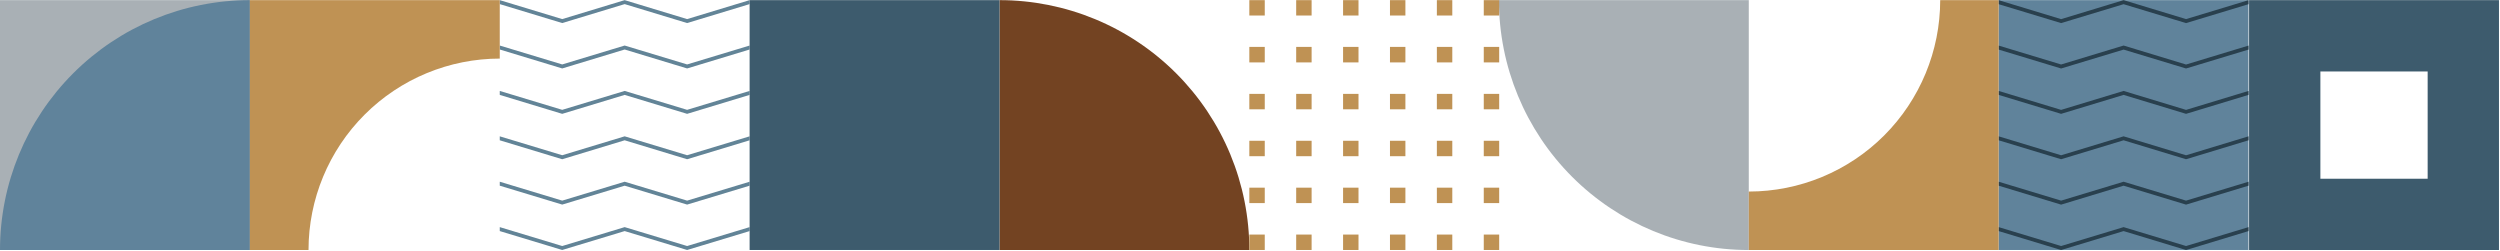
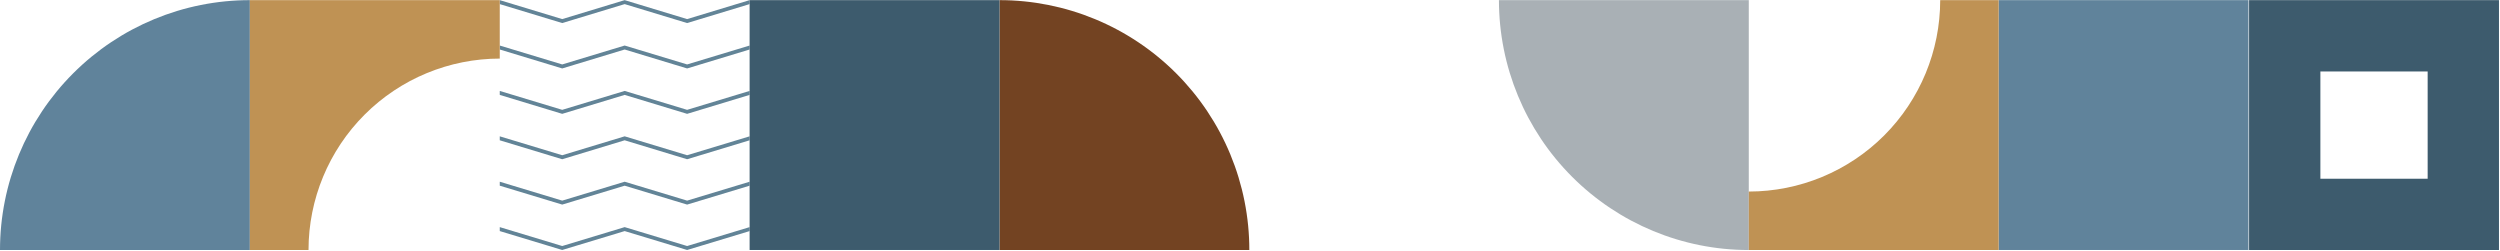
<svg xmlns="http://www.w3.org/2000/svg" width="1873" height="188" viewBox="0 0 1873 188" fill="none">
  <path d="M1684.58 0.103H1497.39V187.289H1684.58V0.103Z" fill="#60839B" />
  <path d="M748.807 0.102L748.807 187.289L936 187.289C936 162.708 931.158 138.367 921.751 115.656C912.343 92.945 898.555 72.31 881.172 54.928C863.79 37.546 843.154 23.758 820.442 14.351C797.731 4.944 773.389 0.102 748.807 0.102Z" fill="#734322" />
-   <path d="M1591 68.122L1544.18 82.321L1497.39 68.122V71.094L1544.18 85.293L1591 71.094L1637.79 85.293L1684.58 71.094V68.122L1637.79 82.321L1591 68.122ZM1591 102.132L1544.18 116.331L1497.39 102.132V105.104L1544.18 119.302L1591 105.104L1637.79 119.302L1684.58 105.104V102.132L1637.79 116.331L1591 102.132ZM1591 34.112L1544.18 48.311L1497.39 34.145V37.15L1544.18 51.316L1591 37.15L1637.79 51.316L1684.58 37.15V34.145L1637.79 48.344L1591 34.112ZM1637.79 14.301L1591 0.103L1544.18 14.334L1497.39 0.136V3.14L1544.18 17.306L1591 3.14L1637.79 17.306L1684.58 3.14V0.136L1637.79 14.301ZM1591 170.152L1544.18 184.318L1497.39 170.152V173.124L1544.18 187.322L1591 173.124L1637.79 187.322L1684.58 173.124V170.152L1637.79 184.318L1591 170.152ZM1591 136.142L1544.18 150.308L1497.39 136.142V139.114L1544.18 153.312L1591 139.114L1637.79 153.312L1684.58 139.114V136.142L1637.79 150.308L1591 136.142Z" fill="#29404E" />
-   <path d="M187.193 0.103H0V187.289H187.193V0.103Z" fill="#A9B0B5" />
  <path d="M187.193 0.103V187.289H0C0 137.644 19.722 90.033 54.828 54.928C89.933 19.824 137.547 0.103 187.193 0.103" fill="#60839B" />
  <path d="M1310.19 187.322V0.103H1123C1123 49.751 1142.72 97.366 1177.83 132.475C1212.93 167.585 1260.54 187.314 1310.19 187.322" fill="#A9B0B5" />
  <path d="M468 68.122L421.21 82.288L374.42 68.122V71.094L421.21 85.293L468 71.094L514.79 85.293L561.613 71.094V68.122L514.79 82.288L468 68.122ZM468 102.132L421.21 116.298L374.42 102.132V105.104L421.21 119.302L468 105.104L514.79 119.302L561.613 105.104V102.132L514.79 116.298L468 102.132ZM468 34.112L421.21 48.278L374.42 34.112V37.084L421.21 51.283L468 37.084L514.79 51.283L561.613 37.084V34.112L514.79 48.278L468 34.112ZM514.79 14.301L468 0.103L421.21 14.301L374.42 0.103V3.074L421.21 17.273L468 3.074L514.79 17.273L561.613 3.074V0.103L514.79 14.301ZM468 170.152L421.21 184.318L374.42 170.152V173.124L421.21 187.289L468 173.124L514.79 187.289L561.613 173.124V170.152L514.79 184.318L468 170.152ZM468 136.142L421.21 150.308L374.42 136.142V139.114L421.21 153.279L468 139.114L514.79 153.279L561.613 139.114V136.142L514.79 150.308L468 136.142Z" fill="#628497" />
-   <path d="M971.101 11.626H982.658V0.103H971.101V11.626ZM1006.23 11.626H1017.79V0.103H1006.23V11.626ZM936 11.626H947.557V0.103H936V11.626ZM1041.37 11.626H1052.93V0.103H1041.37V11.626ZM1076.5 11.626H1088.06V0.103H1076.5V11.626ZM936 46.759H947.557V35.136H936V46.759ZM1006.23 46.759H1017.79V35.136H1006.23V46.759ZM1076.5 46.759H1088.06V35.136H1076.5V46.759ZM1041.37 46.759H1052.93V35.136H1041.37V46.759ZM971.101 46.759H982.658V35.136H971.101V46.759ZM1076.5 81.891H1088.06V70.335H1076.5V81.891ZM1006.23 81.891H1017.79V70.335H1006.23V81.891ZM936 81.891H947.557V70.335H936V81.891ZM971.101 81.891H982.658V70.335H971.101V81.891ZM1041.37 81.891H1052.93V70.335H1041.37V81.891ZM971.101 117.024H982.658V105.467H971.101V117.024ZM936 117.024H947.557V105.467H936V117.024ZM1041.37 117.024H1052.93V105.467H1041.37V117.024ZM1076.5 117.024H1088.06V105.467H1076.5V117.024ZM1006.23 117.024H1017.79V105.467H1006.23V117.024ZM1006.23 152.157H1017.79V140.6H1006.23V152.157ZM936 152.157H947.557V140.6H936V152.157ZM1076.5 152.157H1088.06V140.6H1076.5V152.157ZM1111.64 11.626H1123.19V0.103H1111.64V11.626ZM1111.64 46.759H1123.19V35.136H1111.64V46.759ZM1111.64 81.891H1123.19V70.335H1111.64V81.891ZM1111.64 117.024H1123.19V105.467H1111.64V117.024ZM1111.64 152.157H1123.19V140.6H1111.64V152.157ZM971.101 152.157H982.658V140.6H971.101V152.157ZM1041.37 152.157H1052.93V140.6H1041.37V152.157ZM1006.23 187.289H1017.79V175.733H1006.23V187.289ZM936 187.289H947.557V175.733H936V187.289ZM1076.5 187.289H1088.06V175.733H1076.5V187.289ZM1111.64 187.289H1123.19V175.733H1111.64V187.289ZM971.101 187.289H982.658V175.733H971.101V187.289ZM1041.37 187.289H1052.93V175.733H1041.37V187.289Z" fill="#BF9254" />
  <path d="M1818.8 133.897H1738.43V53.528H1818.8V133.897ZM1872.23 0.103H1685V187.322H1872.23V0.103Z" fill="#3D5B6D" />
  <path d="M374.42 43.886V0.103H187.193V187.289H231.144C231.152 149.253 246.269 112.778 273.168 85.886C300.068 58.994 336.548 43.886 374.585 43.886" fill="#BF9254" />
  <path d="M1310.19 143.506V187.322H1497.39V0.103H1453.6C1453.6 38.135 1438.49 74.611 1411.6 101.504C1384.7 128.397 1348.23 143.506 1310.19 143.506" fill="#BF9254" />
  <path d="M748.807 0.103H561.613V187.289H748.807V0.103Z" fill="#3D5B6D" />
</svg>